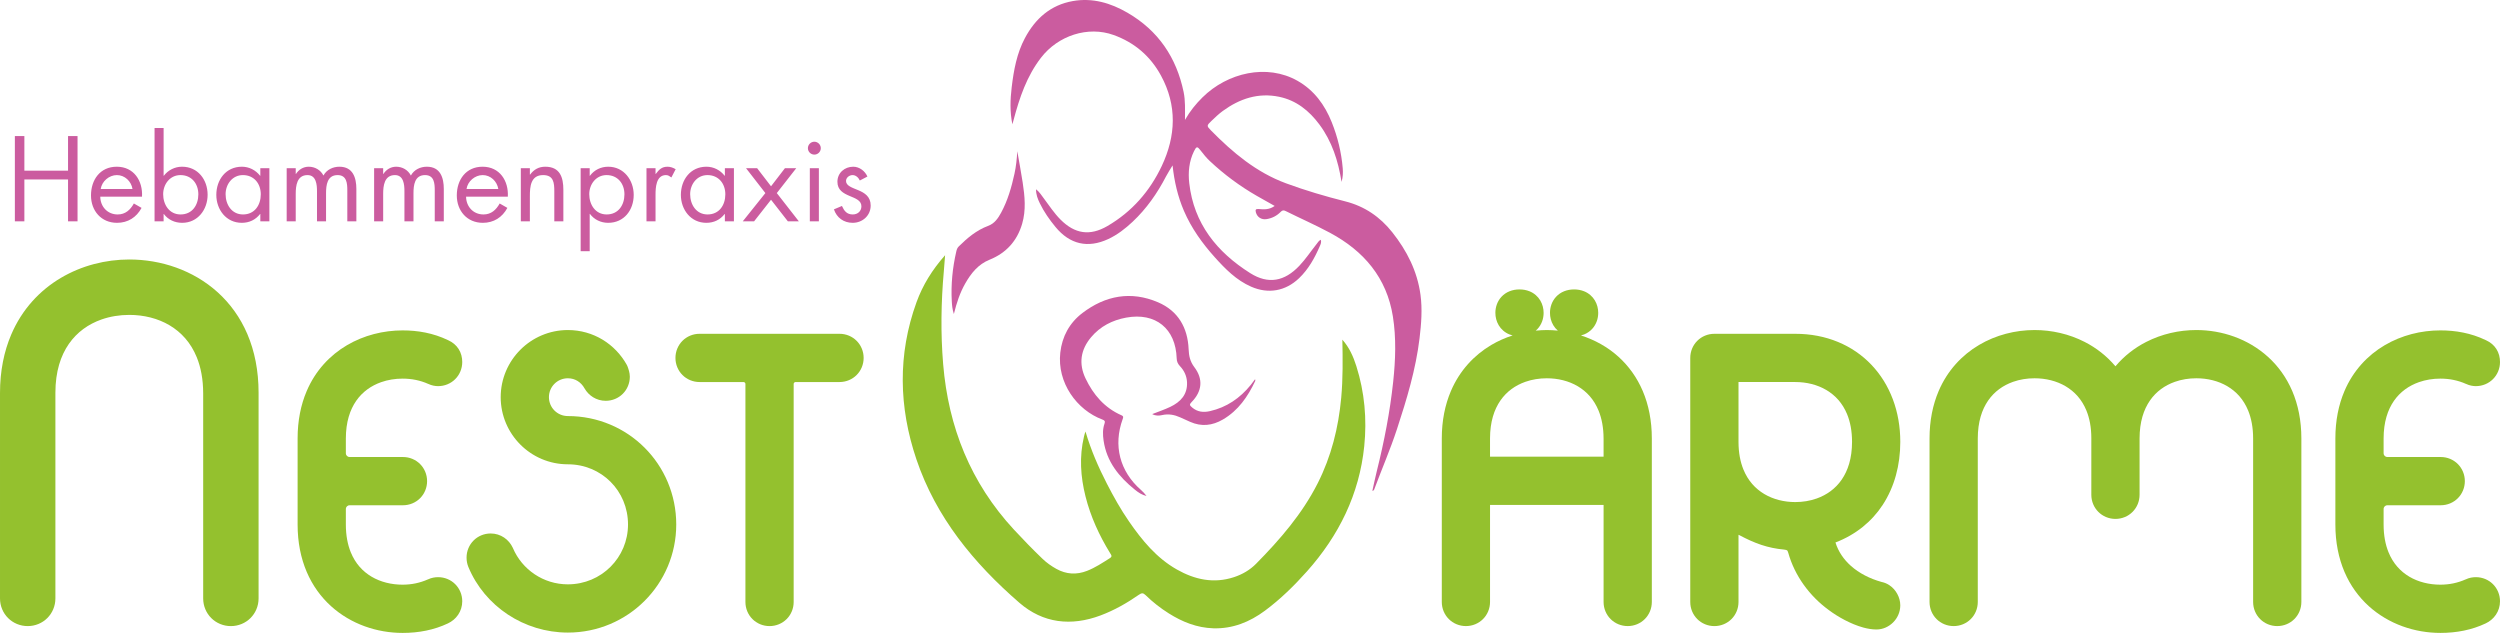
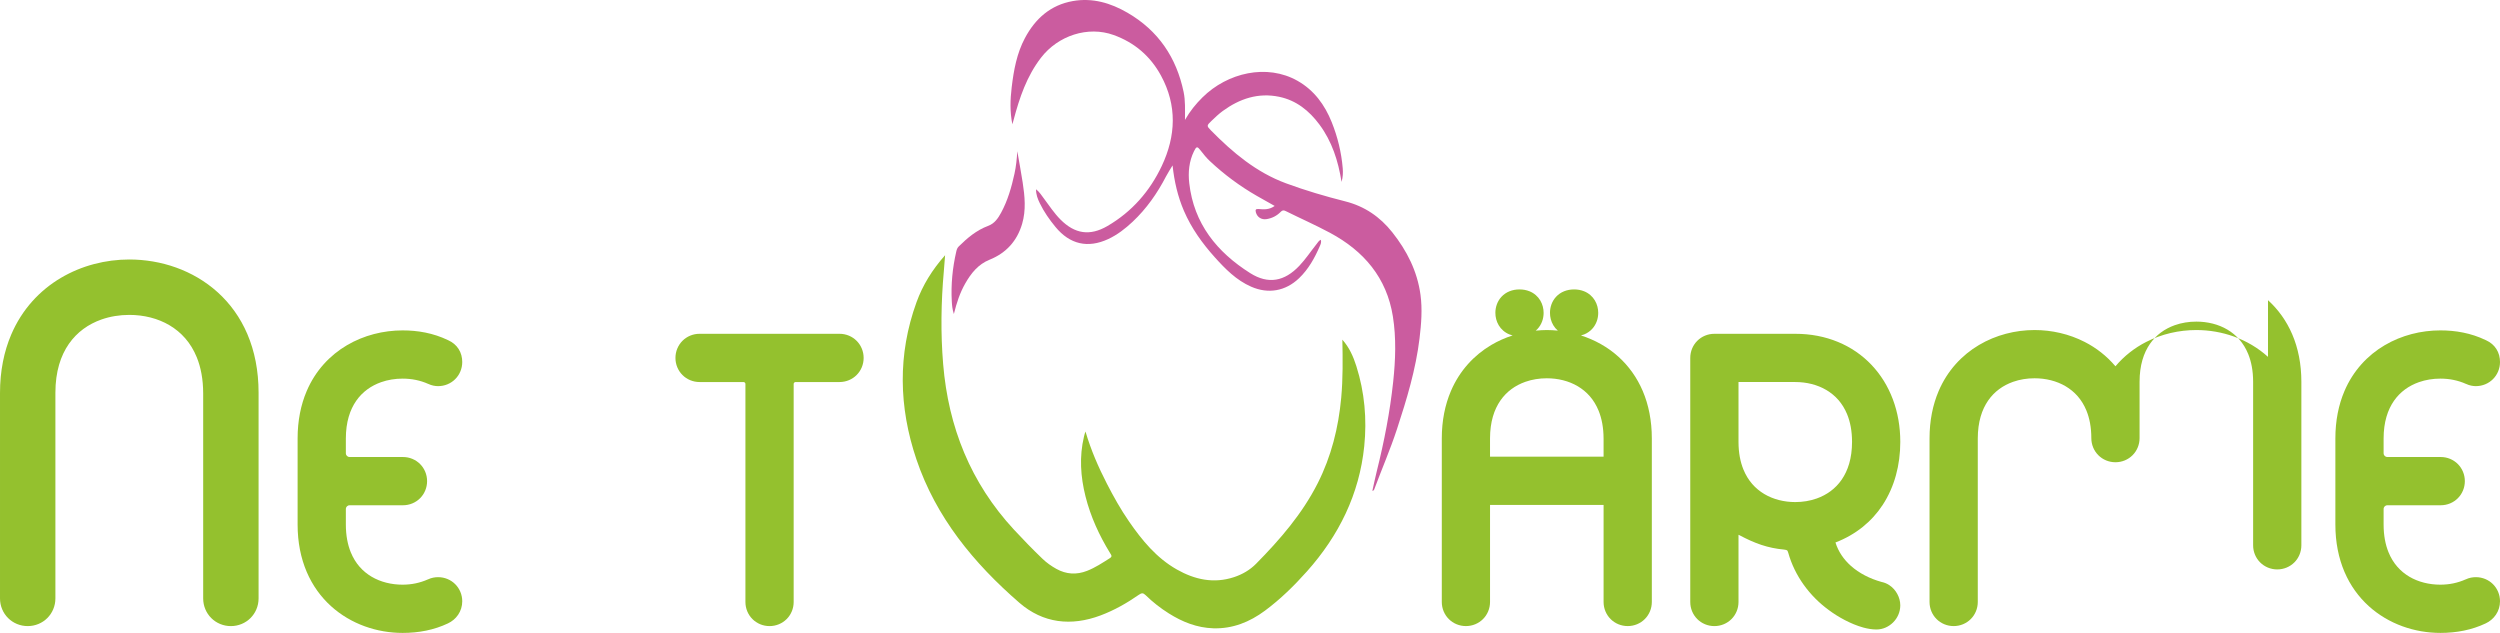
<svg xmlns="http://www.w3.org/2000/svg" enable-background="new 0 0 790 200" viewBox="0 0 790 200">
  <path d="m424.186 107.334c2.191 2.453 3.47 5.355 4.433 8.406 2.602 8.236 3.35 16.729 2.485 25.243-1.544 15.174-8.018 28.265-18.112 39.58-4.035 4.524-8.378 8.782-13.264 12.411-4.826 3.583-10.198 5.76-16.319 5.57-5.147-.159-9.764-1.998-14.072-4.714-2.638-1.663-5.088-3.576-7.312-5.749-.779-.76-1.254-.749-2.11-.153-3.789 2.636-7.781 4.913-12.125 6.543-9.327 3.499-18.194 2.486-25.68-4.006-14.409-12.493-26.348-27.002-32.538-45.357-5.548-16.447-5.941-33.091.048-49.605 1.958-5.399 4.936-10.235 9.031-14.854-.15 1.929-.258 3.487-.398 5.042-.875 9.796-1.031 19.595-.213 29.405 1.659 19.894 8.689 37.482 22.357 52.253 2.928 3.166 5.935 6.251 9.044 9.237 1.307 1.254 2.779 2.293 4.363 3.174 3.133 1.742 6.366 1.928 9.697.632 2.586-1.005 4.876-2.536 7.205-4.008.893-.563.444-1.015.104-1.57-3.452-5.616-6.178-11.546-7.79-17.958-1.572-6.253-1.985-12.538-.487-18.87.069-.291.144-.581.227-.869.054-.189.127-.375.258-.759 1.713 5.849 4.066 11.242 6.764 16.491 2.107 4.097 4.357 8.12 6.977 11.91 4.121 5.964 8.679 11.545 15.122 15.194 5.665 3.209 11.637 4.531 18.039 2.432 2.661-.873 5.057-2.264 7.011-4.245 7.551-7.655 14.557-15.741 19.461-25.427 4.307-8.508 6.566-17.57 7.434-27.026.558-6.1.479-12.199.36-18.353" fill="#94c12e" />
  <g fill="#cb5c9f">
    <path d="m319.911 39.263c-.814-3.937-.681-7.826-.213-11.709.648-5.382 1.598-10.688 4.194-15.547 3.291-6.16 8.102-10.433 15.134-11.674 6.209-1.096 11.943.605 17.269 3.694 9.709 5.631 15.461 14.131 17.73 25.038.573 2.755.433 5.575.429 8.824 1.638-2.851 3.46-5.066 5.503-7.089 7.92-7.847 20.399-10.757 30.093-5.246 5.225 2.97 8.584 7.589 10.782 13.076 1.869 4.667 3.046 9.519 3.47 14.535.119 1.395.064 2.794-.371 4.319-1.057-6.658-3.025-12.801-7.008-18.155-3.238-4.353-7.288-7.614-12.706-8.743-6.616-1.378-12.48.596-17.799 4.467-1.291.939-2.456 2.061-3.611 3.168-1.511 1.45-1.56 1.558-.144 2.994 6.9 7.002 14.33 13.248 23.745 16.722 6.114 2.256 12.359 4.091 18.66 5.685 6.164 1.559 11.022 4.898 14.898 9.785 4.618 5.823 7.903 12.287 8.907 19.729.62 4.59.255 9.198-.295 13.767-1.183 9.828-4.042 19.247-7.109 28.62-2.13 6.51-4.86 12.785-7.24 19.195-.064.173-.187.325-.567.396.472-2.101.9-4.211 1.422-6.3 2.32-9.275 4.14-18.647 5.158-28.15.736-6.878.998-13.831-.093-20.674-1.95-12.222-9.158-20.679-19.88-26.429-4.593-2.464-9.362-4.558-14.023-6.879-.658-.327-1.053-.236-1.553.272-1.228 1.247-2.733 2.024-4.471 2.29-1.625.248-2.92-.61-3.359-2.096-.263-.892-.004-1.189.909-1.095 1.699.173 3.39.214 5.02-.976-1.933-1.089-3.789-2.116-5.627-3.172-5.365-3.083-10.306-6.741-14.821-10.974-1.102-1.033-2.048-2.195-2.961-3.39-1.038-1.358-1.307-1.337-2.081.241-1.573 3.206-1.89 6.667-1.499 10.114 1.45 12.791 8.758 21.782 19.257 28.411 5.73 3.617 10.852 2.619 15.53-2.323 2.004-2.117 3.606-4.551 5.415-6.823.394-.494.702-1.084 1.347-1.402.288.763-.036 1.423-.295 2.022-1.62 3.742-3.569 7.279-6.564 10.141-4.272 4.081-9.709 5.049-15.134 2.67-4.672-2.049-8.158-5.589-11.477-9.283-3.966-4.413-7.407-9.206-9.767-14.694-1.949-4.534-3.038-9.281-3.586-14.346-.697 1.166-1.457 2.301-2.081 3.505-2.762 5.334-6.164 10.191-10.559 14.318-2.311 2.168-4.801 4.106-7.692 5.452-6.439 2.995-12.145 1.668-16.658-3.81-1.918-2.328-3.636-4.782-4.959-7.499-.658-1.352-1.212-2.737-1.196-4.434 1.102.879 1.773 1.975 2.531 2.989 1.678 2.245 3.216 4.598 5.206 6.598 4.506 4.531 9.277 5.268 14.832 2.034 7.724-4.499 13.402-10.997 17.173-18.998 4.464-9.472 4.874-19.105-.266-28.549-3.34-6.137-8.357-10.43-14.938-12.806-8.153-2.944-17.577.183-22.953 7.15-4.53 5.871-6.795 12.632-8.659 19.62-.124.479-.265.95-.399 1.424" />
-     <path d="m396.618 119.815c.031.362.079.477.043.552-2.345 4.951-5.34 9.351-10.222 12.196-3.34 1.945-6.762 2.333-10.342.745-1.052-.467-2.098-.948-3.148-1.42-1.825-.819-3.682-1.181-5.698-.726-1.005.227-2.092.29-3.154-.31 1.945-.768 3.874-1.407 5.694-2.274 3.245-1.546 5.478-3.895 5.308-7.782-.087-1.968-.89-3.687-2.245-5.113-.661-.696-.995-1.461-1.023-2.413-.288-9.434-6.671-14.629-15.986-12.9-4.346.806-8.153 2.745-11.053 6.184-3.332 3.951-3.976 8.373-1.772 13.01 2.446 5.142 6.014 9.321 11.378 11.668.721.316.537.726.367 1.193-3.03 8.334-.922 16.519 5.759 22.382.651.571 1.245 1.203 1.772 1.923-1.42-.317-2.561-1.092-3.638-1.959-5.051-4.069-8.964-8.87-9.927-15.544-.26-1.798-.324-3.608.29-5.343.278-.79.036-1.043-.653-1.301-8.107-3.014-14.38-11.676-13.318-21.16.573-5.115 2.912-9.401 6.984-12.507 7.272-5.542 15.35-7.045 23.878-3.406 6.369 2.717 9.411 8.037 9.691 14.843.087 2.128.462 3.89 1.797 5.651 2.873 3.785 2.485 7.66-.874 11.069-.764.775-.576 1.037.163 1.672 1.706 1.465 3.607 1.633 5.644 1.173 5.293-1.196 9.502-4.106 12.897-8.268.44-.541.841-1.11 1.388-1.835" />
    <path d="m321.468 47.793c.568 3.28 1.188 6.551 1.694 9.84.673 4.366 1.109 8.752-.167 13.091-1.598 5.434-5.039 9.232-10.304 11.352-3.602 1.45-5.842 4.285-7.682 7.515-1.657 2.906-2.711 6.056-3.587 9.642-.49-1.535-.589-2.77-.656-3.993-.292-5.33.226-10.59 1.425-15.79.14-.607.327-1.133.778-1.578 2.727-2.691 5.624-5.138 9.285-6.493 2.034-.752 3.148-2.414 4.111-4.191 2.093-3.86 3.276-8.042 4.214-12.301.506-2.307.738-4.642.889-7.094" />
  </g>
  <g fill="#94c12e">
    <path d="m141.538 196.997-.009.004-.005.002z" />
    <path d="m786.379 196.997-.01.004-.003.002z" />
    <path d="m78.179 105.602c-2.26-5.309-5.513-9.737-9.392-13.244-7.771-7.018-17.949-10.355-27.932-10.358-7.452.002-15.025 1.903-21.642 5.826-6.613 3.916-12.257 9.902-15.662 17.888-2.273 5.32-3.552 11.505-3.55 18.495v64.881c-.004 2.398.957 4.626 2.546 6.207 1.582 1.589 3.809 2.55 6.207 2.546 2.398.004 4.626-.957 6.207-2.546 1.589-1.582 2.55-3.809 2.546-6.207v-65.016c.007-6.679 1.672-11.684 4.257-15.413 2.592-3.723 6.16-6.241 10.293-7.703 2.752-.97 5.748-1.452 8.799-1.452 4.58-.001 9.019 1.086 12.722 3.282 3.706 2.206 6.719 5.472 8.616 10.145 1.259 3.119 2.01 6.889 2.011 11.412v64.745c-.004 2.398.957 4.626 2.546 6.207 1.582 1.589 3.809 2.55 6.207 2.546 2.398.004 4.626-.957 6.207-2.546 1.589-1.582 2.55-3.809 2.546-6.207v-65.016c0-6.988-1.269-13.163-3.532-18.472z" />
    <path d="m270.691 107.698c-1.378-1.386-3.323-2.222-5.404-2.218h-44.222c-2.081-.004-4.026.832-5.404 2.218-1.385 1.378-2.222 3.323-2.218 5.404-.004 2.081.832 4.026 2.218 5.404 1.378 1.386 3.323 2.222 5.404 2.218h13.914c.115-.002.261.051.394.182.131.133.184.279.182.394v68.922c-.004 2.081.832 4.026 2.218 5.404 1.378 1.386 3.323 2.222 5.404 2.218 2.081.004 4.026-.832 5.404-2.218 1.385-1.378 2.222-3.323 2.218-5.404v-68.922c-.002-.115.051-.261.182-.394.133-.131.279-.184.394-.182h13.914c2.081.004 4.026-.832 5.404-2.218 1.385-1.378 2.222-3.323 2.218-5.404.002-2.081-.835-4.025-2.22-5.404z" />
-     <path d="m179.432 131.474c-3.305-.001-5.968-2.664-5.969-5.969.001-3.305 2.664-5.968 5.969-5.969 1.196.003 2.205.314 3.091.857.883.545 1.64 1.342 2.201 2.351l.033.058c.636 1.089 1.536 2.038 2.67 2.734 1.13.695 2.51 1.121 3.976 1.118 2.081.004 4.026-.832 5.404-2.218 1.385-1.378 2.222-3.323 2.218-5.404-.005-.693-.118-1.234-.251-1.76-.136-.522-.305-1.02-.492-1.52-.047-.125-.136-.318-.201-.435-1.826-3.275-4.45-6.032-7.646-7.972-3.193-1.941-6.967-3.055-11.003-3.053-5.84-.001-11.16 2.388-14.99 6.222-3.834 3.829-6.223 9.149-6.222 14.99-.001 5.84 2.388 11.16 6.222 14.99 3.829 3.834 9.149 6.223 14.99 6.222 5.351.004 10.073 2.102 13.499 5.521 3.419 3.426 5.517 8.147 5.521 13.499-.002 5.227-2.095 9.933-5.521 13.364-3.432 3.425-8.158 5.545-13.499 5.548-3.88-.001-7.487-1.174-10.501-3.193-3.012-2.019-5.41-4.882-6.832-8.233l-.046-.102c-.607-1.302-1.546-2.441-2.758-3.256-1.207-.817-2.694-1.291-4.24-1.287-2.081-.004-4.026.832-5.404 2.218-1.385 1.378-2.222 3.323-2.218 5.404-.008.999.193 2.035.552 2.914l.014.034c5.163 12.451 17.628 20.734 31.431 20.744 9.497.002 18.087-3.84 24.265-10.024 6.184-6.179 9.999-14.737 9.997-24.131.003-9.49-3.809-18.083-9.997-24.266-6.18-6.187-14.774-9.998-24.263-9.996z" />
    <path d="m112.56 126.656c1.981-2.844 4.699-4.765 7.878-5.891 2.116-.746 4.429-1.12 6.79-1.119 2.932.003 5.588.559 8.084 1.666l.002-.006c1.115.528 2.207.713 3.131.713 2.081.004 4.026-.832 5.404-2.218 1.385-1.378 2.222-3.323 2.218-5.404.005-1.412-.347-2.874-1.152-4.124-.773-1.218-1.939-2.151-3.237-2.737l.002-.005c-.03-.015-.061-.026-.092-.041-.009-.004-.018-.01-.027-.014l-.001.002c-4.692-2.261-9.592-3.076-14.333-3.074-6.076.002-12.227 1.523-17.606 4.693-5.375 3.162-9.961 8.021-12.715 14.498-1.839 4.314-2.864 9.322-2.863 14.964v27.18c-.001 5.645 1.032 10.661 2.88 14.983 1.845 4.323 4.501 7.94 7.662 10.805 6.333 5.735 14.59 8.471 22.643 8.474 5.126.002 9.939-.939 14.3-2.999 1.3-.607 2.437-1.545 3.252-2.755.817-1.207 1.291-2.694 1.287-4.24.004-2.081-.832-4.025-2.218-5.404-1.378-1.386-3.323-2.222-5.404-2.218-.957-.005-2.118.178-3.238.713l-.003-.006c-2.497 1.108-5.167 1.664-7.976 1.666-3.545.001-6.967-.842-9.802-2.519-2.838-1.687-5.13-4.159-6.588-7.726-.966-2.382-1.551-5.275-1.551-8.775v-4.854c.004-.4.138-.666.344-.879.213-.205.479-.339.879-.344h16.826c2.081.004 4.026-.832 5.404-2.218 1.386-1.378 2.222-3.323 2.218-5.404.004-2.081-.832-4.026-2.218-5.404-1.378-1.385-3.323-2.222-5.404-2.218h-16.826c-.4-.004-.666-.138-.879-.344-.205-.213-.339-.479-.344-.879v-4.638c.007-5.209 1.3-9.051 3.273-11.9z" />
    <path d="m782.378 182.384c-.957-.005-2.118.178-3.238.713l-.003-.006c-2.497 1.108-5.167 1.664-7.976 1.666-3.545.001-6.967-.842-9.802-2.519-2.838-1.687-5.13-4.159-6.588-7.726-.966-2.382-1.551-5.275-1.551-8.775v-4.854c.004-.4.138-.666.344-.879.213-.205.479-.339.879-.344h16.826c2.081.004 4.026-.832 5.404-2.218 1.385-1.378 2.222-3.323 2.218-5.404.004-2.081-.832-4.026-2.218-5.404-1.378-1.385-3.323-2.222-5.404-2.218h-16.826c-.4-.004-.666-.138-.879-.344-.205-.213-.339-.479-.344-.879v-4.638c.007-5.21 1.3-9.052 3.273-11.901 1.981-2.844 4.699-4.765 7.878-5.891 2.116-.746 4.429-1.12 6.79-1.119 2.932.003 5.588.559 8.084 1.666l.003-.006c1.115.528 2.207.713 3.131.713 2.081.004 4.026-.832 5.404-2.218 1.385-1.378 2.222-3.323 2.218-5.404.005-1.412-.347-2.874-1.152-4.125-.773-1.218-1.939-2.151-3.237-2.737l.002-.005c-.03-.015-.061-.026-.092-.041-.009-.004-.018-.01-.027-.014l-.001.002c-4.692-2.261-9.592-3.076-14.333-3.074-6.076.002-12.227 1.523-17.606 4.693-5.375 3.162-9.961 8.021-12.714 14.498-1.839 4.314-2.865 9.322-2.863 14.964v27.18c-.001 5.645 1.032 10.661 2.879 14.983 1.845 4.323 4.502 7.94 7.662 10.805 6.333 5.735 14.59 8.471 22.643 8.474 5.126.002 9.939-.939 14.299-2.999 1.3-.607 2.438-1.545 3.253-2.756.817-1.207 1.291-2.694 1.287-4.24.004-2.081-.832-4.026-2.218-5.404-1.379-1.383-3.324-2.22-5.405-2.215z" />
-     <path d="m716.686 112.768c-6.333-5.735-14.59-8.471-22.643-8.474-5.447.001-10.926 1.239-15.858 3.763-3.627 1.855-6.953 4.427-9.705 7.691-2.752-3.264-6.078-5.835-9.705-7.691-4.932-2.524-10.411-3.762-15.858-3.763-6.045.002-12.187 1.542-17.566 4.731-5.375 3.182-9.972 8.058-12.738 14.548-1.847 4.322-2.881 9.338-2.879 14.983v51.664c-.004 2.081.832 4.026 2.218 5.404 1.378 1.385 3.323 2.222 5.404 2.218 2.081.004 4.025-.832 5.404-2.218 1.385-1.378 2.222-3.323 2.218-5.404v-51.664c.006-5.254 1.302-9.125 3.277-11.988 1.982-2.858 4.698-4.783 7.875-5.911 2.115-.747 4.427-1.121 6.789-1.12 3.545-.001 6.969.842 9.805 2.515 2.839 1.683 5.131 4.146 6.586 7.689.965 2.366 1.548 5.237 1.549 8.707v17.905c-.004 2.081.832 4.026 2.218 5.404 1.378 1.386 3.323 2.222 5.404 2.218 2.081.004 4.025-.832 5.404-2.218 1.385-1.378 2.222-3.323 2.218-5.404v-17.797c.006-5.254 1.302-9.125 3.277-11.988 1.982-2.858 4.698-4.783 7.875-5.911 2.115-.747 4.427-1.121 6.789-1.12 3.545-.001 6.967.842 9.802 2.519 2.838 1.687 5.13 4.159 6.588 7.726.966 2.382 1.551 5.275 1.551 8.775v51.664c-.004 2.081.832 4.026 2.218 5.404 1.378 1.385 3.323 2.222 5.404 2.218 2.081.004 4.025-.832 5.404-2.218 1.385-1.378 2.222-3.323 2.218-5.404v-51.664c.001-5.645-1.032-10.661-2.879-14.983-1.847-4.324-4.504-7.941-7.664-10.806z" />
+     <path d="m716.686 112.768c-6.333-5.735-14.59-8.471-22.643-8.474-5.447.001-10.926 1.239-15.858 3.763-3.627 1.855-6.953 4.427-9.705 7.691-2.752-3.264-6.078-5.835-9.705-7.691-4.932-2.524-10.411-3.762-15.858-3.763-6.045.002-12.187 1.542-17.566 4.731-5.375 3.182-9.972 8.058-12.738 14.548-1.847 4.322-2.881 9.338-2.879 14.983v51.664c-.004 2.081.832 4.026 2.218 5.404 1.378 1.385 3.323 2.222 5.404 2.218 2.081.004 4.025-.832 5.404-2.218 1.385-1.378 2.222-3.323 2.218-5.404v-51.664c.006-5.254 1.302-9.125 3.277-11.988 1.982-2.858 4.698-4.783 7.875-5.911 2.115-.747 4.427-1.121 6.789-1.12 3.545-.001 6.969.842 9.805 2.515 2.839 1.683 5.131 4.146 6.586 7.689.965 2.366 1.548 5.237 1.549 8.707c-.004 2.081.832 4.026 2.218 5.404 1.378 1.386 3.323 2.222 5.404 2.218 2.081.004 4.025-.832 5.404-2.218 1.385-1.378 2.222-3.323 2.218-5.404v-17.797c.006-5.254 1.302-9.125 3.277-11.988 1.982-2.858 4.698-4.783 7.875-5.911 2.115-.747 4.427-1.121 6.789-1.12 3.545-.001 6.967.842 9.802 2.519 2.838 1.687 5.13 4.159 6.588 7.726.966 2.382 1.551 5.275 1.551 8.775v51.664c-.004 2.081.832 4.026 2.218 5.404 1.378 1.385 3.323 2.222 5.404 2.218 2.081.004 4.025-.832 5.404-2.218 1.385-1.378 2.222-3.323 2.218-5.404v-51.664c.001-5.645-1.032-10.661-2.879-14.983-1.847-4.324-4.504-7.941-7.664-10.806z" />
    <path d="m594.943 159.533c3.716-5.689 5.551-12.574 5.55-19.897.006-9.609-3.254-18.194-9.119-24.356-5.852-6.172-14.282-9.814-24.065-9.798h-25.563c-2.081-.004-4.026.832-5.404 2.218-1.386 1.378-2.222 3.323-2.218 5.404v77.119c-.004 2.081.832 4.026 2.218 5.404 1.378 1.385 3.323 2.222 5.404 2.218 2.081.004 4.026-.832 5.404-2.218 1.385-1.378 2.222-3.323 2.218-5.404v-21.232c.097.04.202.086.331.149 2.392 1.276 4.618 2.293 6.896 3.047 2.301.764 4.647 1.249 7.181 1.483l-.007-.001c.521.05.782.158.89.219.108.069.117.071.21.214.057.096.136.265.208.54l.012.045c2.056 7.346 6.786 13.701 12.812 18.094l-.001.001c.009.007.02.014.029.021.004.003.008.007.012.01v-.001c1.439 1.075 3.148 2.159 4.998 3.125 1.868.973 3.868 1.825 5.902 2.379 1.358.366 2.734.605 4.137.607 2.048-.013 3.852-.875 5.209-2.199 1.351-1.323 2.303-3.237 2.304-5.423-.005-1.299-.352-2.508-.944-3.61-.597-1.097-1.46-2.103-2.632-2.852-.685-.437-1.487-.766-2.354-.944-3.685-1.019-7.095-2.761-9.711-5.105-2.25-2.021-3.922-4.445-4.843-7.363 6.424-2.465 11.506-6.628 14.936-11.894zm-12.971-7.956c-1.985 2.866-4.708 4.808-7.884 5.945-2.114.754-4.424 1.133-6.779 1.132-3.537.001-6.956-.853-9.794-2.543-2.841-1.699-5.138-4.188-6.596-7.749-.967-2.378-1.55-5.258-1.551-8.728v-18.912h17.941c3.545-.001 6.969.842 9.805 2.515 2.839 1.683 5.131 4.146 6.586 7.689.965 2.366 1.548 5.237 1.549 8.707-.006 5.212-1.299 9.074-3.277 11.944z" />
    <path d="m511.475 112.771c-3.488-3.167-7.576-5.386-11.893-6.77.343-.087.681-.188 1.005-.32.976-.394 1.841-.996 2.516-1.725 1.363-1.469 1.938-3.334 1.936-5.092-.001-1.325-.32-2.689-1.059-3.925-.73-1.234-1.924-2.304-3.394-2.892-.977-.397-2.053-.59-3.169-.589-1.115-.001-2.192.192-3.169.589-.976.394-1.841.996-2.516 1.725-1.363 1.469-1.938 3.334-1.936 5.092.001 1.325.32 2.689 1.059 3.925.366.618.849 1.195 1.424 1.691-1.163-.114-2.328-.187-3.49-.187-1.163 0-2.329.076-3.493.191.194-.167.378-.343.55-.528 1.363-1.469 1.938-3.334 1.936-5.092-.001-1.325-.32-2.689-1.059-3.925-.73-1.234-1.924-2.304-3.394-2.892-.977-.397-2.053-.59-3.169-.589-1.115-.001-2.192.192-3.169.589-.976.394-1.841.996-2.516 1.725-1.363 1.469-1.938 3.334-1.936 5.092.001 1.325.32 2.689 1.059 3.925.73 1.234 1.924 2.304 3.394 2.892.319.13.652.23.99.316-2.337.755-4.61 1.753-6.759 3.027-5.375 3.182-9.972 8.058-12.738 14.548-1.848 4.322-2.881 9.338-2.88 14.983v51.664c-.004 2.081.832 4.026 2.218 5.404 1.378 1.385 3.323 2.222 5.404 2.218 2.081.004 4.026-.832 5.404-2.218 1.385-1.378 2.222-3.323 2.218-5.404v-30.668h35.882v30.668c-.004 2.081.832 4.026 2.218 5.404 1.378 1.385 3.323 2.222 5.404 2.218 2.081.004 4.026-.832 5.404-2.218 1.385-1.378 2.222-3.323 2.218-5.404v-51.664c.001-5.642-1.024-10.656-2.862-14.978-1.837-4.321-4.484-7.94-7.638-10.806zm-4.745 31.539h-35.882v-5.753c.006-5.254 1.302-9.125 3.277-11.988 1.982-2.858 4.698-4.783 7.875-5.911 2.115-.747 4.427-1.121 6.789-1.12 3.545-.001 6.965.842 9.799 2.523 2.836 1.691 5.129 4.171 6.589 7.762.968 2.398 1.553 5.314 1.554 8.843v5.644z" />
  </g>
-   <path d="m274.098 55.791c-.751-1.752-2.538-3.11-4.469-3.11-2.717 0-5.005 1.93-5.005 4.755 0 5.291 7.579 4.004 7.579 7.757 0 1.537-1.18 2.574-2.717 2.574-1.895 0-2.717-1.108-3.432-2.681l-2.538 1.072c.894 2.645 3.11 4.254 5.934 4.254 3.11 0 5.684-2.288 5.684-5.469 0-2.824-1.93-4.004-3.897-4.826s-3.897-1.394-3.897-2.931c0-1.072 1.072-1.859 2.073-1.859 1.037 0 1.895.822 2.288 1.716zm-16.764-11.011c-1.108 0-2.038.929-2.038 2.038 0 1.144.929 2.038 2.038 2.038 1.108 0 2.038-.894 2.038-2.038-.001-1.108-.93-2.038-2.038-2.038zm1.429 8.365h-2.86v16.802h2.86zm-16.906 7.865-7.15 8.937h3.575l5.362-6.828 5.326 6.828h3.468l-6.971-8.937 6.149-7.865h-3.575l-4.397 5.72-4.397-5.72h-3.503zm-9.936-7.865h-2.86v2.395h-.072c-1.394-1.787-3.468-2.86-5.755-2.86-5.04 0-8.079 4.111-8.079 8.901 0 4.647 3.11 8.83 8.043 8.83 2.359 0 4.326-.929 5.791-2.788h.072v2.324h2.86zm-8.365 2.181c3.539 0 5.648 2.717 5.648 6.077 0 3.396-1.93 6.363-5.612 6.363-3.575 0-5.505-3.11-5.505-6.399 0-3.145 2.145-6.041 5.469-6.041zm-16.407-2.181h-2.86v16.802h2.86v-8.401c0-2.181.143-6.22 3.289-6.22.751 0 1.144.357 1.716.751l1.358-2.61c-.822-.465-1.609-.786-2.574-.786-1.859 0-2.717.965-3.718 2.288h-.072v-1.824zm-20.803 0h-2.86v26.239h2.86v-11.796h.072c1.358 1.823 3.468 2.824 5.755 2.824 5.04 0 8.079-4.04 8.079-8.83 0-4.647-3.11-8.901-8.043-8.901-2.324 0-4.397 1.001-5.791 2.86h-.072zm5.327 2.181c3.539 0 5.648 2.717 5.648 6.077 0 3.396-1.93 6.363-5.612 6.363-3.575 0-5.505-3.11-5.505-6.399-.001-3.145 2.144-6.041 5.469-6.041zm-24.235-2.181h-2.86v16.802h2.86v-7.972c0-3.003.25-6.649 4.183-6.649 3.325 0 3.539 2.431 3.539 5.148v9.473h2.86v-9.974c0-3.932-1.072-7.293-5.72-7.293-2.073 0-3.611.894-4.79 2.502h-.072zm-20.017 6.578c.357-2.431 2.645-4.397 5.112-4.397 2.502 0 4.54 1.966 4.933 4.397zm13.048 2.431c.286-5.005-2.574-9.473-7.972-9.473-5.255 0-8.151 4.111-8.151 9.08 0 4.826 3.217 8.651 8.222 8.651 3.432 0 6.149-1.716 7.757-4.719l-2.431-1.394c-1.108 2.002-2.681 3.468-5.112 3.468-3.253 0-5.469-2.502-5.505-5.612h13.192zm-39.391-9.009h-2.86v16.802h2.86v-8.687c0-2.538.357-5.934 3.718-5.934 2.753 0 3.003 3.003 3.003 5.076v9.545h2.86v-8.901c0-2.538.357-5.72 3.646-5.72 2.931 0 3.074 2.681 3.074 4.862v9.759h2.86v-10.224c0-3.539-1.072-7.042-5.362-7.042-2.038 0-4.04.929-5.04 2.788-.894-1.752-2.681-2.788-4.647-2.788-1.716 0-3.146.894-4.04 2.288h-.072zm-27.63 0h-2.86v16.802h2.86v-8.687c0-2.538.357-5.934 3.718-5.934 2.753 0 3.003 3.003 3.003 5.076v9.545h2.86v-8.901c0-2.538.357-5.72 3.646-5.72 2.931 0 3.074 2.681 3.074 4.862v9.759h2.86v-10.224c0-3.539-1.072-7.042-5.362-7.042-2.038 0-4.04.929-5.04 2.788-.894-1.752-2.681-2.788-4.647-2.788-1.716 0-3.146.894-4.04 2.288h-.071v-1.824zm-8.327 0h-2.86v2.395h-.072c-1.394-1.787-3.468-2.86-5.755-2.86-5.04 0-8.079 4.111-8.079 8.901 0 4.647 3.11 8.83 8.043 8.83 2.359 0 4.326-.929 5.791-2.788h.072v2.324h2.86zm-8.365 2.181c3.539 0 5.648 2.717 5.648 6.077 0 3.396-1.93 6.363-5.612 6.363-3.575 0-5.505-3.11-5.505-6.399-.001-3.145 2.144-6.041 5.469-6.041zm-27.917 14.621h2.86v-2.324h.071c1.358 1.823 3.468 2.788 5.791 2.788 4.933 0 8.043-4.183 8.043-8.866 0-4.755-3.074-8.866-8.079-8.866-2.288 0-4.397 1.072-5.755 2.86h-.071v-15.084h-2.86zm8.186-14.621c3.539 0 5.648 2.717 5.648 6.077 0 3.396-1.93 6.363-5.612 6.363-3.575 0-5.505-3.11-5.505-6.399 0-3.145 2.145-6.041 5.469-6.041zm-25.2 4.397c.357-2.431 2.645-4.397 5.112-4.397 2.502 0 4.54 1.966 4.933 4.397zm13.048 2.431c.286-5.005-2.574-9.473-7.972-9.473-5.255 0-8.151 4.111-8.151 9.08 0 4.826 3.217 8.651 8.222 8.651 3.432 0 6.149-1.716 7.757-4.719l-2.431-1.394c-1.108 2.002-2.681 3.468-5.112 3.468-3.253 0-5.469-2.502-5.505-5.612h13.192zm-37.175-8.222v-10.939h-3.003v26.954h3.003v-13.227h13.799v13.227h3.003v-26.954h-3.003v10.939z" fill="#cb5c9f" />
</svg>